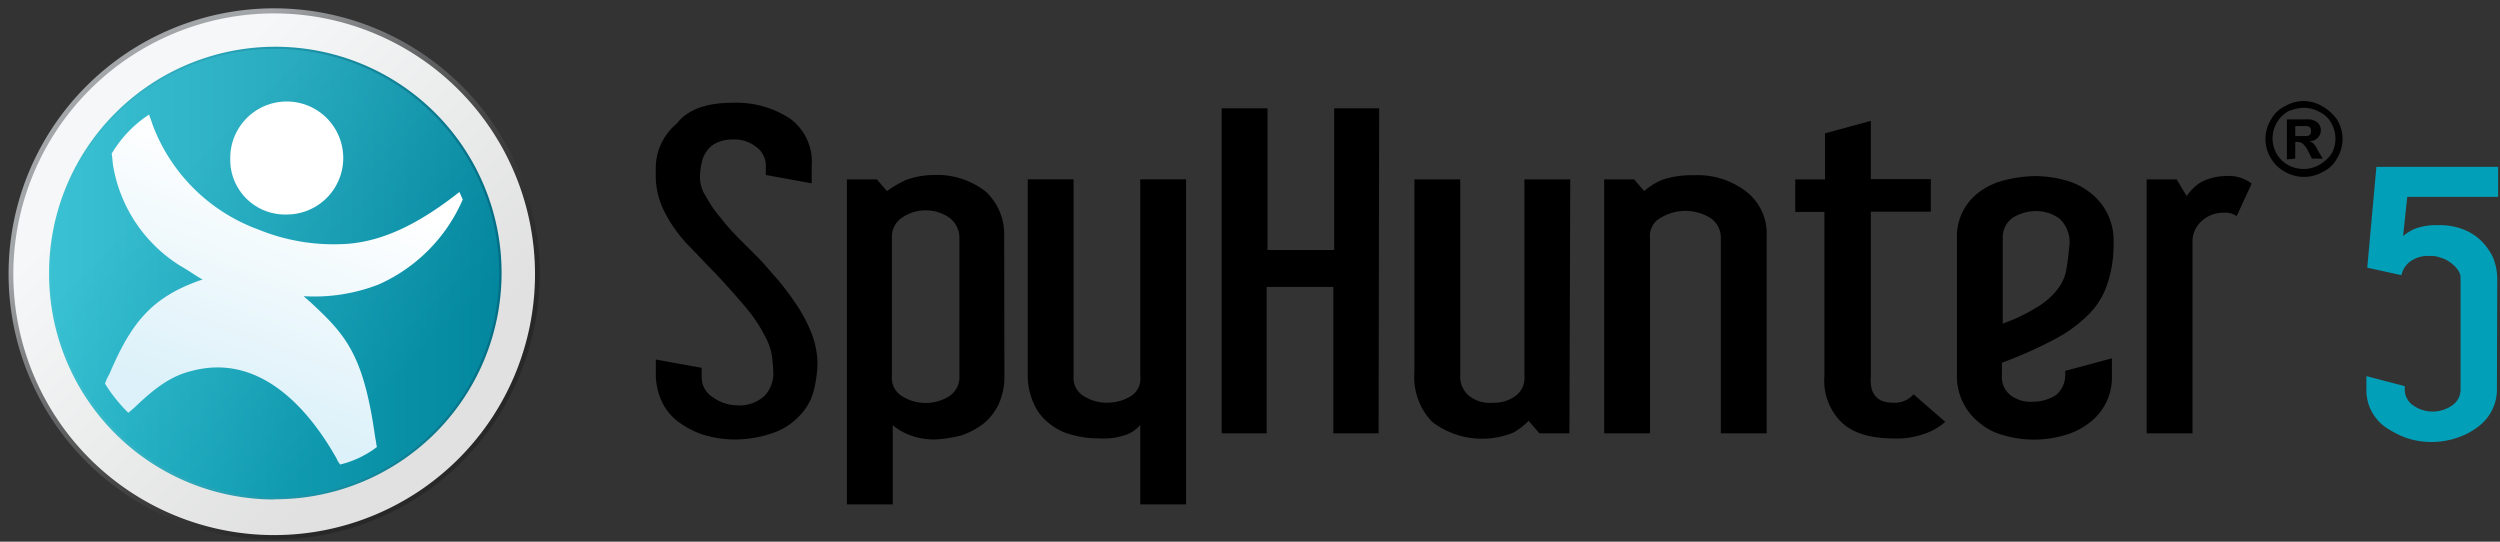
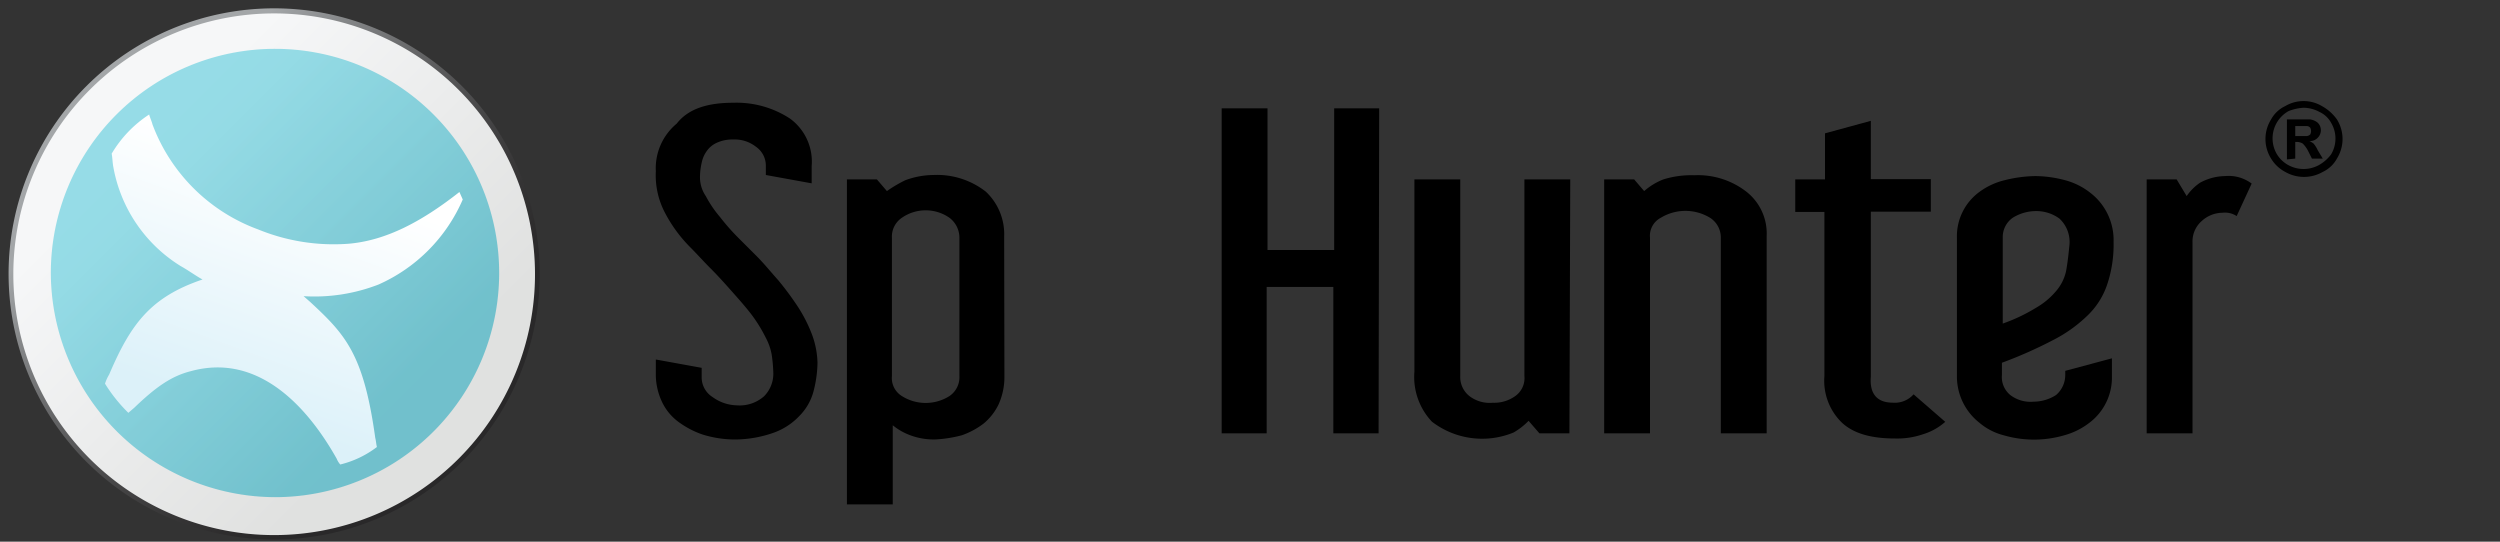
<svg xmlns="http://www.w3.org/2000/svg" viewBox="-1 -1 300 65">
  <rect x="-1" y="-1" width="300" height="65" fill="#333333" stroke="none" />
  <defs>
    <style>
		.cls-1{fill:#02A0B8;}
		.cls-2{fill:#000;}
		.cls-3{fill:url(#linear-gradient);}
		.cls-4{fill:url(#linear-gradient-2);}
		.cls-5{fill:url(#linear-gradient-3);}
		.cls-6{opacity:0.5;isolation:isolate;fill:url(#linear-gradient-4);}
		.cls-7{fill:url(#linear-gradient-5);}
		.cls-8{fill:url(#linear-gradient-6);}
	</style>
    <linearGradient id="linear-gradient" x1="328.9" y1="-344" x2="296.94" y2="-312.02" gradientTransform="matrix(1, 0, 0, -1, -281.08, -296.16)" gradientUnits="userSpaceOnUse">
      <stop offset="0" stop-color="#1a1718" stop-opacity="0.4" />
      <stop offset="1" stop-color="#a3a6a8" />
    </linearGradient>
    <linearGradient id="linear-gradient-2" x1="49.33" y1="-260.24" x2="17.93" y2="-228.83" gradientTransform="matrix(1, 0, 0, -1, -1.81, -212.67)" gradientUnits="userSpaceOnUse">
      <stop offset="0" stop-color="#e0e1e0" />
      <stop offset="1" stop-color="#f6f7f8" />
    </linearGradient>
    <linearGradient id="linear-gradient-3" x1="6.57" y1="-244.45" x2="60.77" y2="-244.45" gradientTransform="matrix(1, 0, 0, -1, -1.81, -212.67)" gradientUnits="userSpaceOnUse">
      <stop offset="0" stop-color="#3ec2d2" />
      <stop offset="1" stop-color="#036e85" />
    </linearGradient>
    <linearGradient id="linear-gradient-4" x1="47.64" y1="-258.25" x2="19.97" y2="-230.59" gradientTransform="matrix(1, 0, 0, -1, -1.81, -212.67)" gradientUnits="userSpaceOnUse">
      <stop offset="0" stop-color="#02a0b8" />
      <stop offset="0.91" stop-color="#35c1d5" />
    </linearGradient>
    <linearGradient id="linear-gradient-5" x1="35.89" y1="-231.9" x2="25.64" y2="-260.07" gradientTransform="matrix(1, 0, 0, -1, -1.81, -212.67)" gradientUnits="userSpaceOnUse">
      <stop offset="0" stop-color="#fff" />
      <stop offset="1" stop-color="#dcf1f9" />
    </linearGradient>
    <linearGradient id="linear-gradient-6" x1="36.98" y1="-225.86" x2="33.5" y2="-235.69" gradientTransform="matrix(1, 0, 0, -1, -1.81, -212.67)" gradientUnits="userSpaceOnUse">
      <stop offset="0" stop-color="#fff" />
      <stop offset="1" stop-color="#fff" />
    </linearGradient>
  </defs>
  <title>Logo_SH5_white</title>
  <g id="Layer_2" data-name="Layer 2">
    <g id="Layer_1-2" data-name="Layer 1">
      <g id="Layer_2-2" data-name="Layer 2">
        <g id="Layer_1-2-2" data-name="Layer 1-2">
          <g id="Layer_2-2-2" data-name="Layer 2-2">
            <g id="Layer_4" data-name="Layer 4">
-               <path class="cls-1" d="M298.63,45.74a5.42,5.42,0,0,1-.6,2.5,5.56,5.56,0,0,1-1.7,2,8.51,8.51,0,0,1-2.5,1.3,9.55,9.55,0,0,1-6.1,0,11.88,11.88,0,0,1-2.5-1.3,5.56,5.56,0,0,1-1.7-2,5.41,5.41,0,0,1-.56-2.5v-1.6l4.6,1.2v.4a2.29,2.29,0,0,0,1,1.9,4.06,4.06,0,0,0,4.7,0,2.29,2.29,0,0,0,1-1.9V32.42a1.68,1.68,0,0,0-.3-1,3.84,3.84,0,0,0-.9-.9,3.39,3.39,0,0,0-1.2-.6,3,3,0,0,0-1.3-.2,3.56,3.56,0,0,0-2.4.7,2.76,2.76,0,0,0-1,1.6l-4.1-.9,1.1-12.1h14.6v3.6h-10.9l-.5,4.7a5.86,5.86,0,0,1,1.5-.9,7.44,7.44,0,0,1,2.6-.4,8,8,0,0,1,3.1.5,6.45,6.45,0,0,1,2.2,1.4,7.14,7.14,0,0,1,1.4,2,6.92,6.92,0,0,1,.5,2.5Z" />
              <path class="cls-2" d="M275.43,11.13a4.28,4.28,0,0,1,2.2.6,5.42,5.42,0,0,1,1.8,1.6,4.43,4.43,0,0,1,0,4.7,3.76,3.76,0,0,1-1.7,1.6,4.52,4.52,0,0,1-4.5,0,4.36,4.36,0,0,1-1.7-1.6,4.43,4.43,0,0,1,0-4.7,3.76,3.76,0,0,1,1.7-1.6A4.28,4.28,0,0,1,275.43,11.13Zm0,.8a5.87,5.87,0,0,0-1.8.4,3.75,3.75,0,0,0-1.5,5,3.62,3.62,0,0,0,1.5,1.5,3.83,3.83,0,0,0,3.6,0,4.69,4.69,0,0,0,1.5-1.3,3.7,3.7,0,0,0,0-3.8,3,3,0,0,0-1.4-1.3,4.08,4.08,0,0,0-1.9-.5Zm-2,6.2v-4.8h2.8a1.88,1.88,0,0,1,.9.4,1.27,1.27,0,0,1,0,1.8h0a1.29,1.29,0,0,1-1,.4,2.29,2.29,0,0,1,.5.3,3.47,3.47,0,0,1,.5.8l.6,1h-1.3l-.4-.8a3.47,3.47,0,0,0-.7-1,1.42,1.42,0,0,0-.7-.2h-.2v2Zm1-2.8h1.4a.76.76,0,0,0,.4-.2.87.87,0,0,0,0-.8.52.52,0,0,0-.4-.2h-1.4Z" />
              <path class="cls-2" d="M87,11.33a11.71,11.71,0,0,1,6.8,1.9,6.39,6.39,0,0,1,2.6,5.7V21l-5.5-1v-1.2a2.75,2.75,0,0,0-1.2-2.2A4.11,4.11,0,0,0,87,15.74a4.45,4.45,0,0,0-2,.4,2.91,2.91,0,0,0-1.2,1,3.57,3.57,0,0,0-.6,1.4,7.78,7.78,0,0,0-.2,1.6,4,4,0,0,0,.7,2.4,13.61,13.61,0,0,0,1.7,2.5,26.05,26.05,0,0,0,2.2,2.5l2.2,2.2c.9.9,1.7,1.9,2.6,2.9a36.54,36.54,0,0,1,2.3,3.1,17.45,17.45,0,0,1,1.7,3.3,10.49,10.49,0,0,1,.7,3.5,14.29,14.29,0,0,1-.5,3.5,6.57,6.57,0,0,1-1.7,2.9,7.86,7.86,0,0,1-3.1,2,14.13,14.13,0,0,1-4.6.8,13.23,13.23,0,0,1-3.9-.6,10.7,10.7,0,0,1-3-1.6,6.36,6.36,0,0,1-1.9-2.4,7.75,7.75,0,0,1-.7-3v-2l5.5,1v1.2a2.79,2.79,0,0,0,1.3,2.3,5.13,5.13,0,0,0,2.9,1,4.43,4.43,0,0,0,3.3-1.1,3.84,3.84,0,0,0,1.1-2.7,17.7,17.7,0,0,0-.2-2.3,6.8,6.8,0,0,0-.7-2,17.74,17.74,0,0,0-1.8-2.9c-.7-.9-1.5-1.8-2.3-2.7s-1.6-1.8-2.5-2.7-1.7-1.8-2.5-2.6a17,17,0,0,1-3-4.1,9.65,9.65,0,0,1-1.1-5,6.94,6.94,0,0,1,2.5-5.7C81.63,12,84,11.33,87,11.33Z" />
              <path class="cls-2" d="M119.53,44.13a8,8,0,0,1-.7,3.4,6.85,6.85,0,0,1-1.8,2.3,9.47,9.47,0,0,1-2.6,1.4,15.42,15.42,0,0,1-3.1.5,8,8,0,0,1-3.1-.5,7.2,7.2,0,0,1-2.1-1.2v9.5h-5.5v-39h3.6l1.2,1.4a15.69,15.69,0,0,1,2.2-1.3A9.86,9.86,0,0,1,111,20a9.49,9.49,0,0,1,6.3,2,7,7,0,0,1,2.2,5.4Zm-5.4-16.6a3,3,0,0,0-1.2-2.4,5,5,0,0,0-5.7,0,2.72,2.72,0,0,0-1.2,2.4v16.6a2.53,2.53,0,0,0,1.2,2.4,5.34,5.34,0,0,0,5.7,0,2.73,2.73,0,0,0,1.2-2.4Z" />
-               <path class="cls-2" d="M141.33,59.53h-5.5V50a4.2,4.2,0,0,1-1.5,1.1,8.19,8.19,0,0,1-3.5.5,11.18,11.18,0,0,1-3.1-.4,6.78,6.78,0,0,1-2.7-1.3,6,6,0,0,1-1.9-2.3,8.16,8.16,0,0,1-.8-3.4V20.52h5.5v23.6a2.53,2.53,0,0,0,1.2,2.4,5.11,5.11,0,0,0,2.9.8,5.32,5.32,0,0,0,2.8-.8,2.46,2.46,0,0,0,1.1-2.4V20.52h5.5Z" />
              <path class="cls-2" d="M164.43,51H159V33.43h-8V51h-5.4V12h5.5V29h8V12h5.4Z" />
              <path class="cls-2" d="M187.33,51h-3.6l-1.3-1.5a8.14,8.14,0,0,1-1.8,1.4,9.89,9.89,0,0,1-9.8-1.3,7.81,7.81,0,0,1-2.1-6V20.53h5.5v23.6a2.91,2.91,0,0,0,1.1,2.4,4,4,0,0,0,2.8.8,4.34,4.34,0,0,0,2.7-.8,2.64,2.64,0,0,0,1.1-2.4V20.53h5.5Z" />
              <path class="cls-2" d="M211,51h-5.5V27.53a2.81,2.81,0,0,0-1.3-2.4,5.69,5.69,0,0,0-5.9,0,2.44,2.44,0,0,0-1.3,2.4V51h-5.5V20.53h3.6l1.2,1.4a7.76,7.76,0,0,1,2.3-1.4,11.33,11.33,0,0,1,3.7-.5,9.49,9.49,0,0,1,6.3,2,6.37,6.37,0,0,1,2.4,5.3Z" />
              <path class="cls-2" d="M226.13,47.32a3,3,0,0,0,2.5-1l3.8,3.3a7.19,7.19,0,0,1-2.7,1.5,9.48,9.48,0,0,1-3.3.5c-2.9,0-5-.6-6.4-1.9a7,7,0,0,1-2.1-5.6V24.43h-3.5v-3.9H218V15l5.5-1.5v7h7.2v3.9h-7.2v19.8C223.33,46.23,224.23,47.32,226.13,47.32Z" />
              <path class="cls-2" d="M252.43,44.13a6.79,6.79,0,0,1-2.7,5.6,8.64,8.64,0,0,1-3,1.5,13,13,0,0,1-7.3,0,7.25,7.25,0,0,1-2.9-1.5,7.07,7.07,0,0,1-2.7-5.6V27.53a6.58,6.58,0,0,1,2.7-5.5,8.41,8.41,0,0,1,3-1.4,15.93,15.93,0,0,1,3.7-.5,14.09,14.09,0,0,1,3.6.5,8.31,8.31,0,0,1,3,1.5,7.16,7.16,0,0,1,2.8,5.9,15,15,0,0,1-.8,5.2,9.19,9.19,0,0,1-2.4,3.7,16.83,16.83,0,0,1-4.1,2.9,51.86,51.86,0,0,1-6.1,2.7V44a2.79,2.79,0,0,0,1,2.4,4,4,0,0,0,2.8.8,5,5,0,0,0,2.7-.8,3.16,3.16,0,0,0,1.1-2.4v-.5l5.6-1.5v2.1Zm-5.1-15.7a3.81,3.81,0,0,0-1.2-3.2,4.68,4.68,0,0,0-2.8-.9,5.32,5.32,0,0,0-2.8.8,2.83,2.83,0,0,0-1.2,2.4v10.3a20.94,20.94,0,0,0,4-1.9,9,9,0,0,0,2.4-2,5.45,5.45,0,0,0,1.2-2.4c.2-1.1.3-2.1.4-3.1Z" />
              <path class="cls-2" d="M266,20.13a4.59,4.59,0,0,1,3.2.9l-1.8,3.9a2.54,2.54,0,0,0-1.7-.4,3.74,3.74,0,0,0-2.5,1,3.24,3.24,0,0,0-1.1,2.5V51h-5.5V20.53h3.6l1.2,2a6.09,6.09,0,0,1,1.6-1.6A6.43,6.43,0,0,1,266,20.13Z" />
              <g id="logo_icon" data-name="logo icon">
                <path id="boarder" class="cls-3" d="M32,63.74a31.87,31.87,0,1,0-.2,0Z" />
                <path id="outer_frame" data-name="outer frame" class="cls-4" d="M32,63.21a31.3,31.3,0,1,0-.2,0Z" />
-                 <path id="logo_bg" data-name="logo bg" class="cls-5" d="M31.89,58.91a27.15,27.15,0,1,0-27-27.3v.13h0a27.06,27.06,0,0,0,26.92,27.2h.08Z" />
                <path id="logo_highlight" data-name="logo highlight" class="cls-6" d="M32,58.66a26.9,26.9,0,1,0-26.9-27v.08A27,27,0,0,0,32,58.66Z" />
                <g id="ESG_man" data-name="ESG man">
                  <path id="body" class="cls-7" d="M39.83,54.74a11.86,11.86,0,0,0,4.4-2.1c-.1-.4-.1-.7-.2-1.1-1.4-10.1-3.6-12.4-7.8-16.3l-.8-.7a21.25,21.25,0,0,0,9-1.4,19.72,19.72,0,0,0,10.1-10.2l-.4-.9c-4.7,3.7-8.9,5.8-13.2,6.2A23.89,23.89,0,0,1,30,26.54a21.4,21.4,0,0,1-12.7-12.6c-.1-.4-.3-.8-.4-1.2a14.34,14.34,0,0,0-4.5,4.7c.1.5.1,1.1.2,1.6a17.61,17.61,0,0,0,8.1,11.9c.9.5,1.7,1.1,2.6,1.6-6.2,2.1-8.6,5.3-11.2,11.4a5.18,5.18,0,0,0-.5,1.1,18.87,18.87,0,0,0,2.8,3.5l.7-.6c2.5-2.4,4.4-3.8,6.8-4.4,8-2.2,13.9,4.1,17.5,10.5A2.44,2.44,0,0,0,39.83,54.74Z" />
-                   <path id="head" class="cls-8" d="M33.43,24.74a6.78,6.78,0,1,0-6.8-6.7h0a6.57,6.57,0,0,0,6.4,6.7Z" />
                </g>
              </g>
            </g>
          </g>
        </g>
      </g>
    </g>
  </g>
</svg>